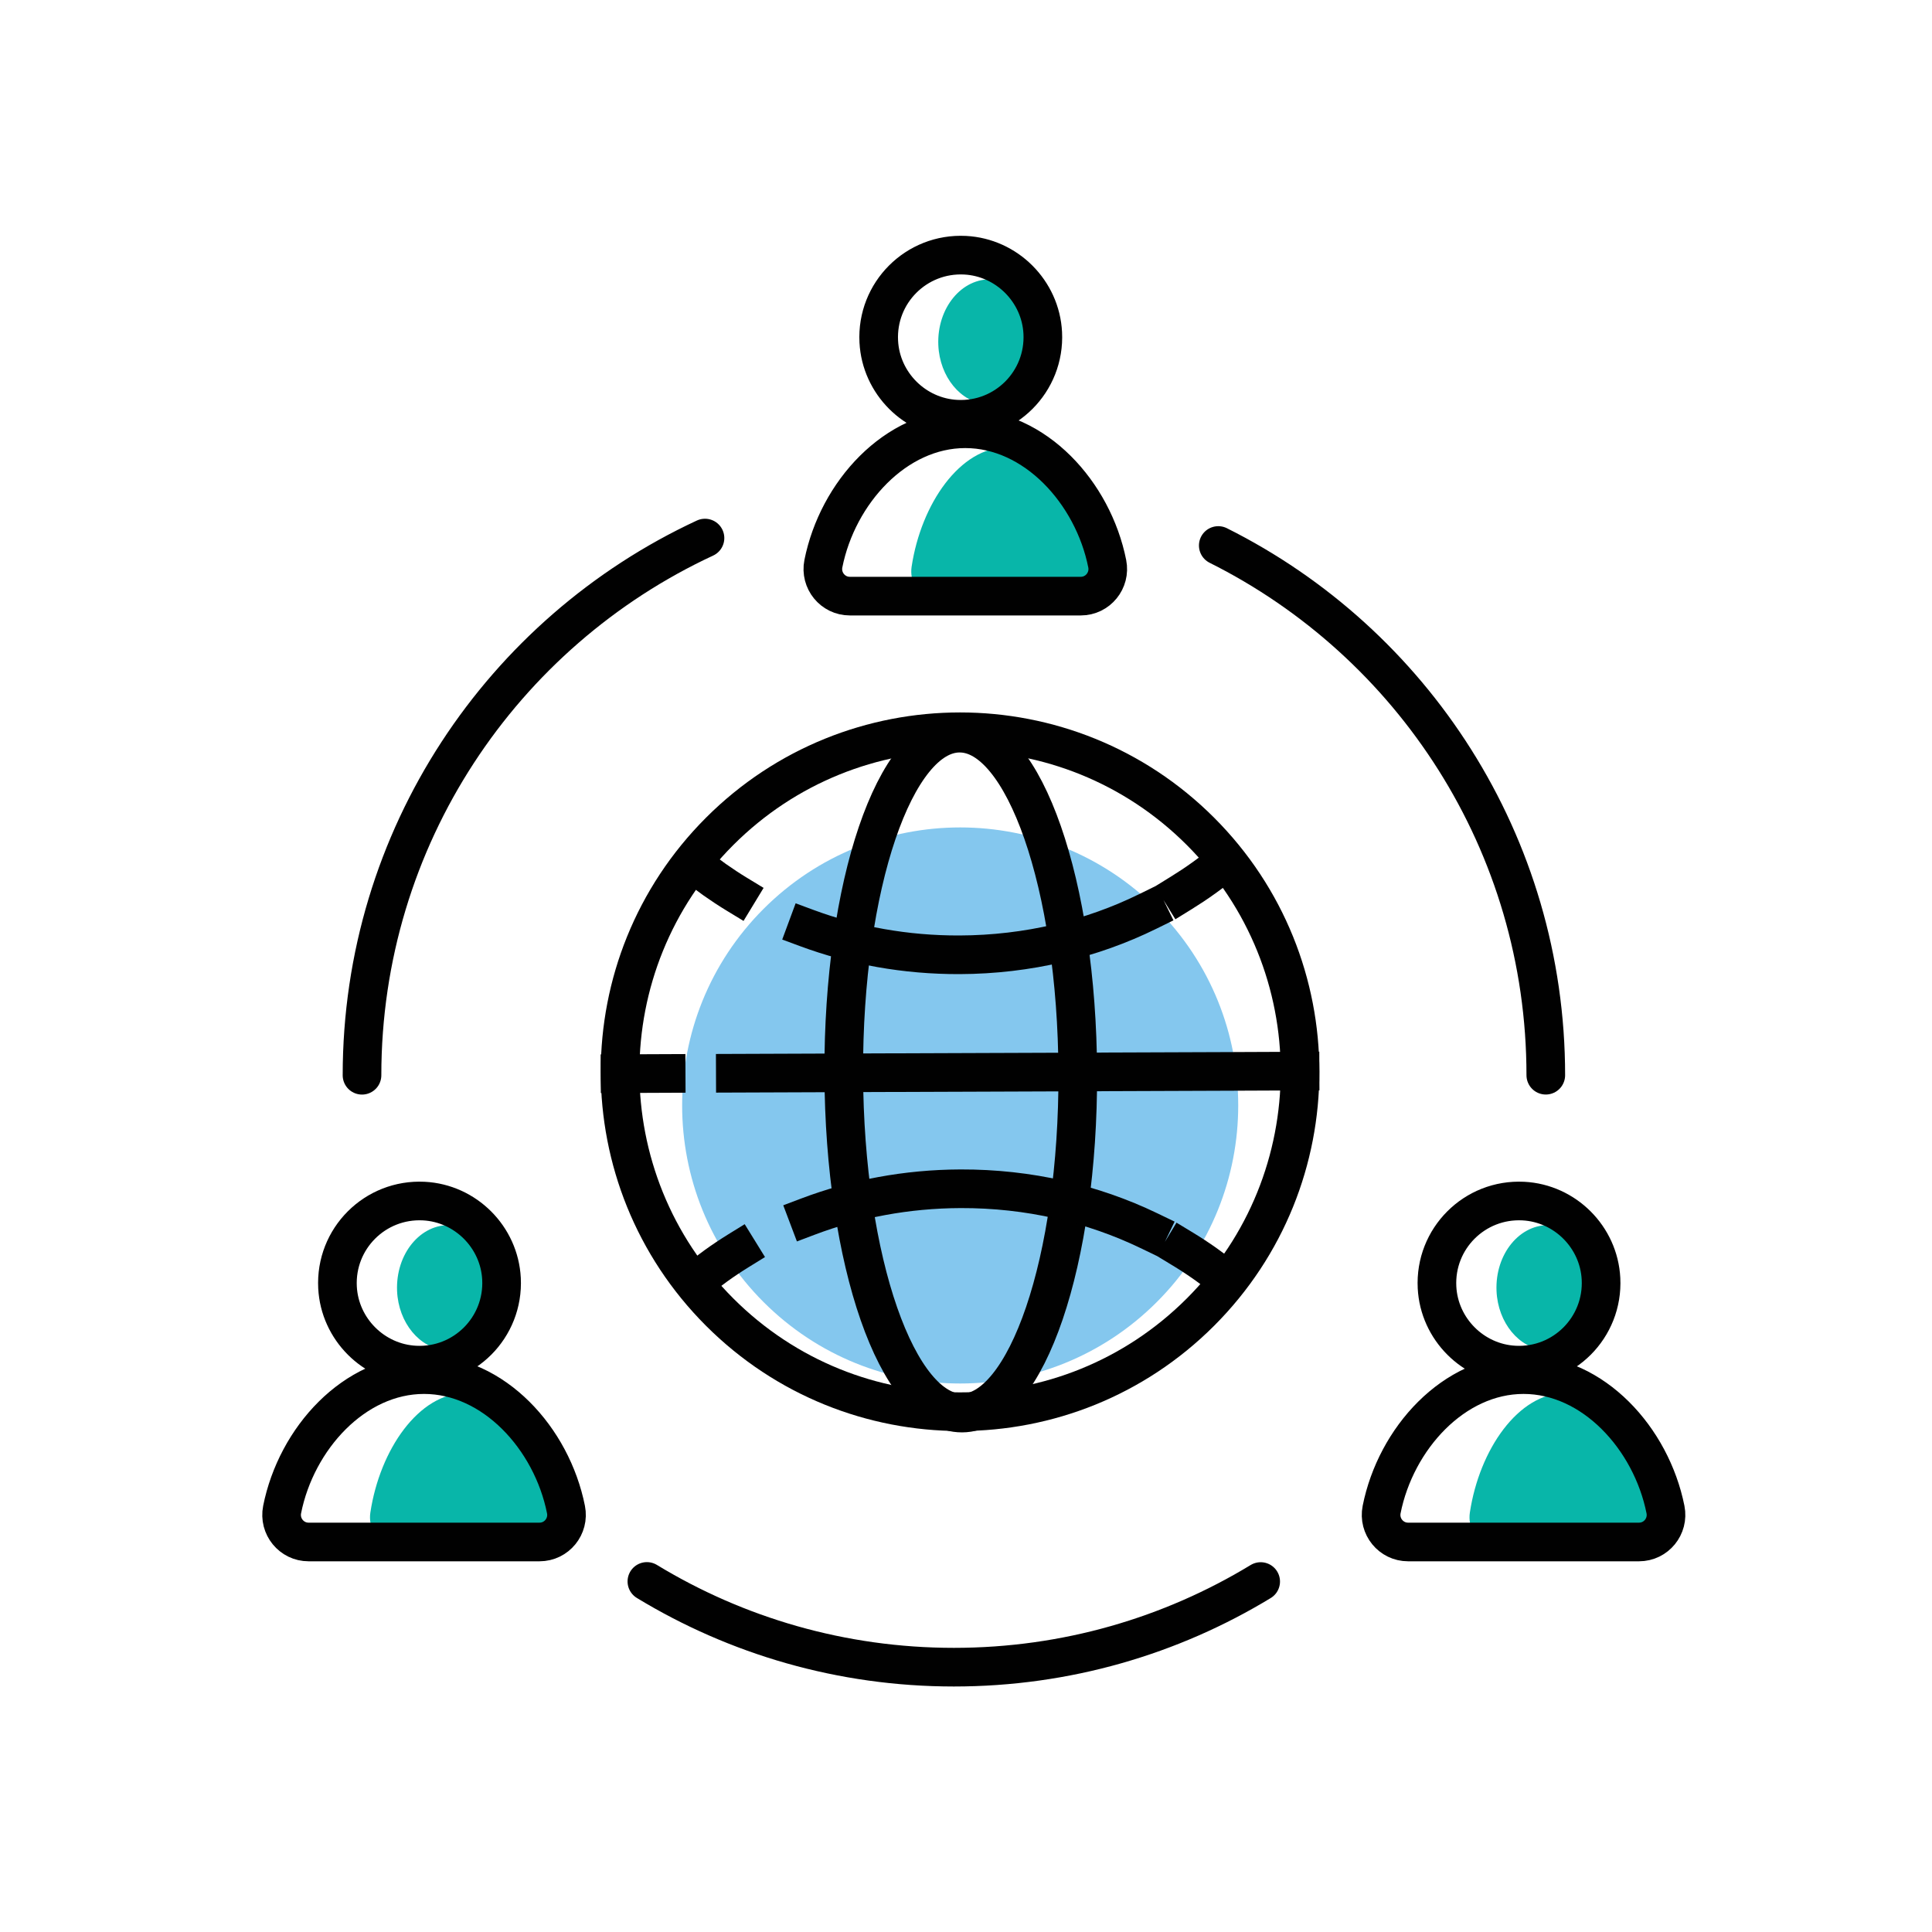
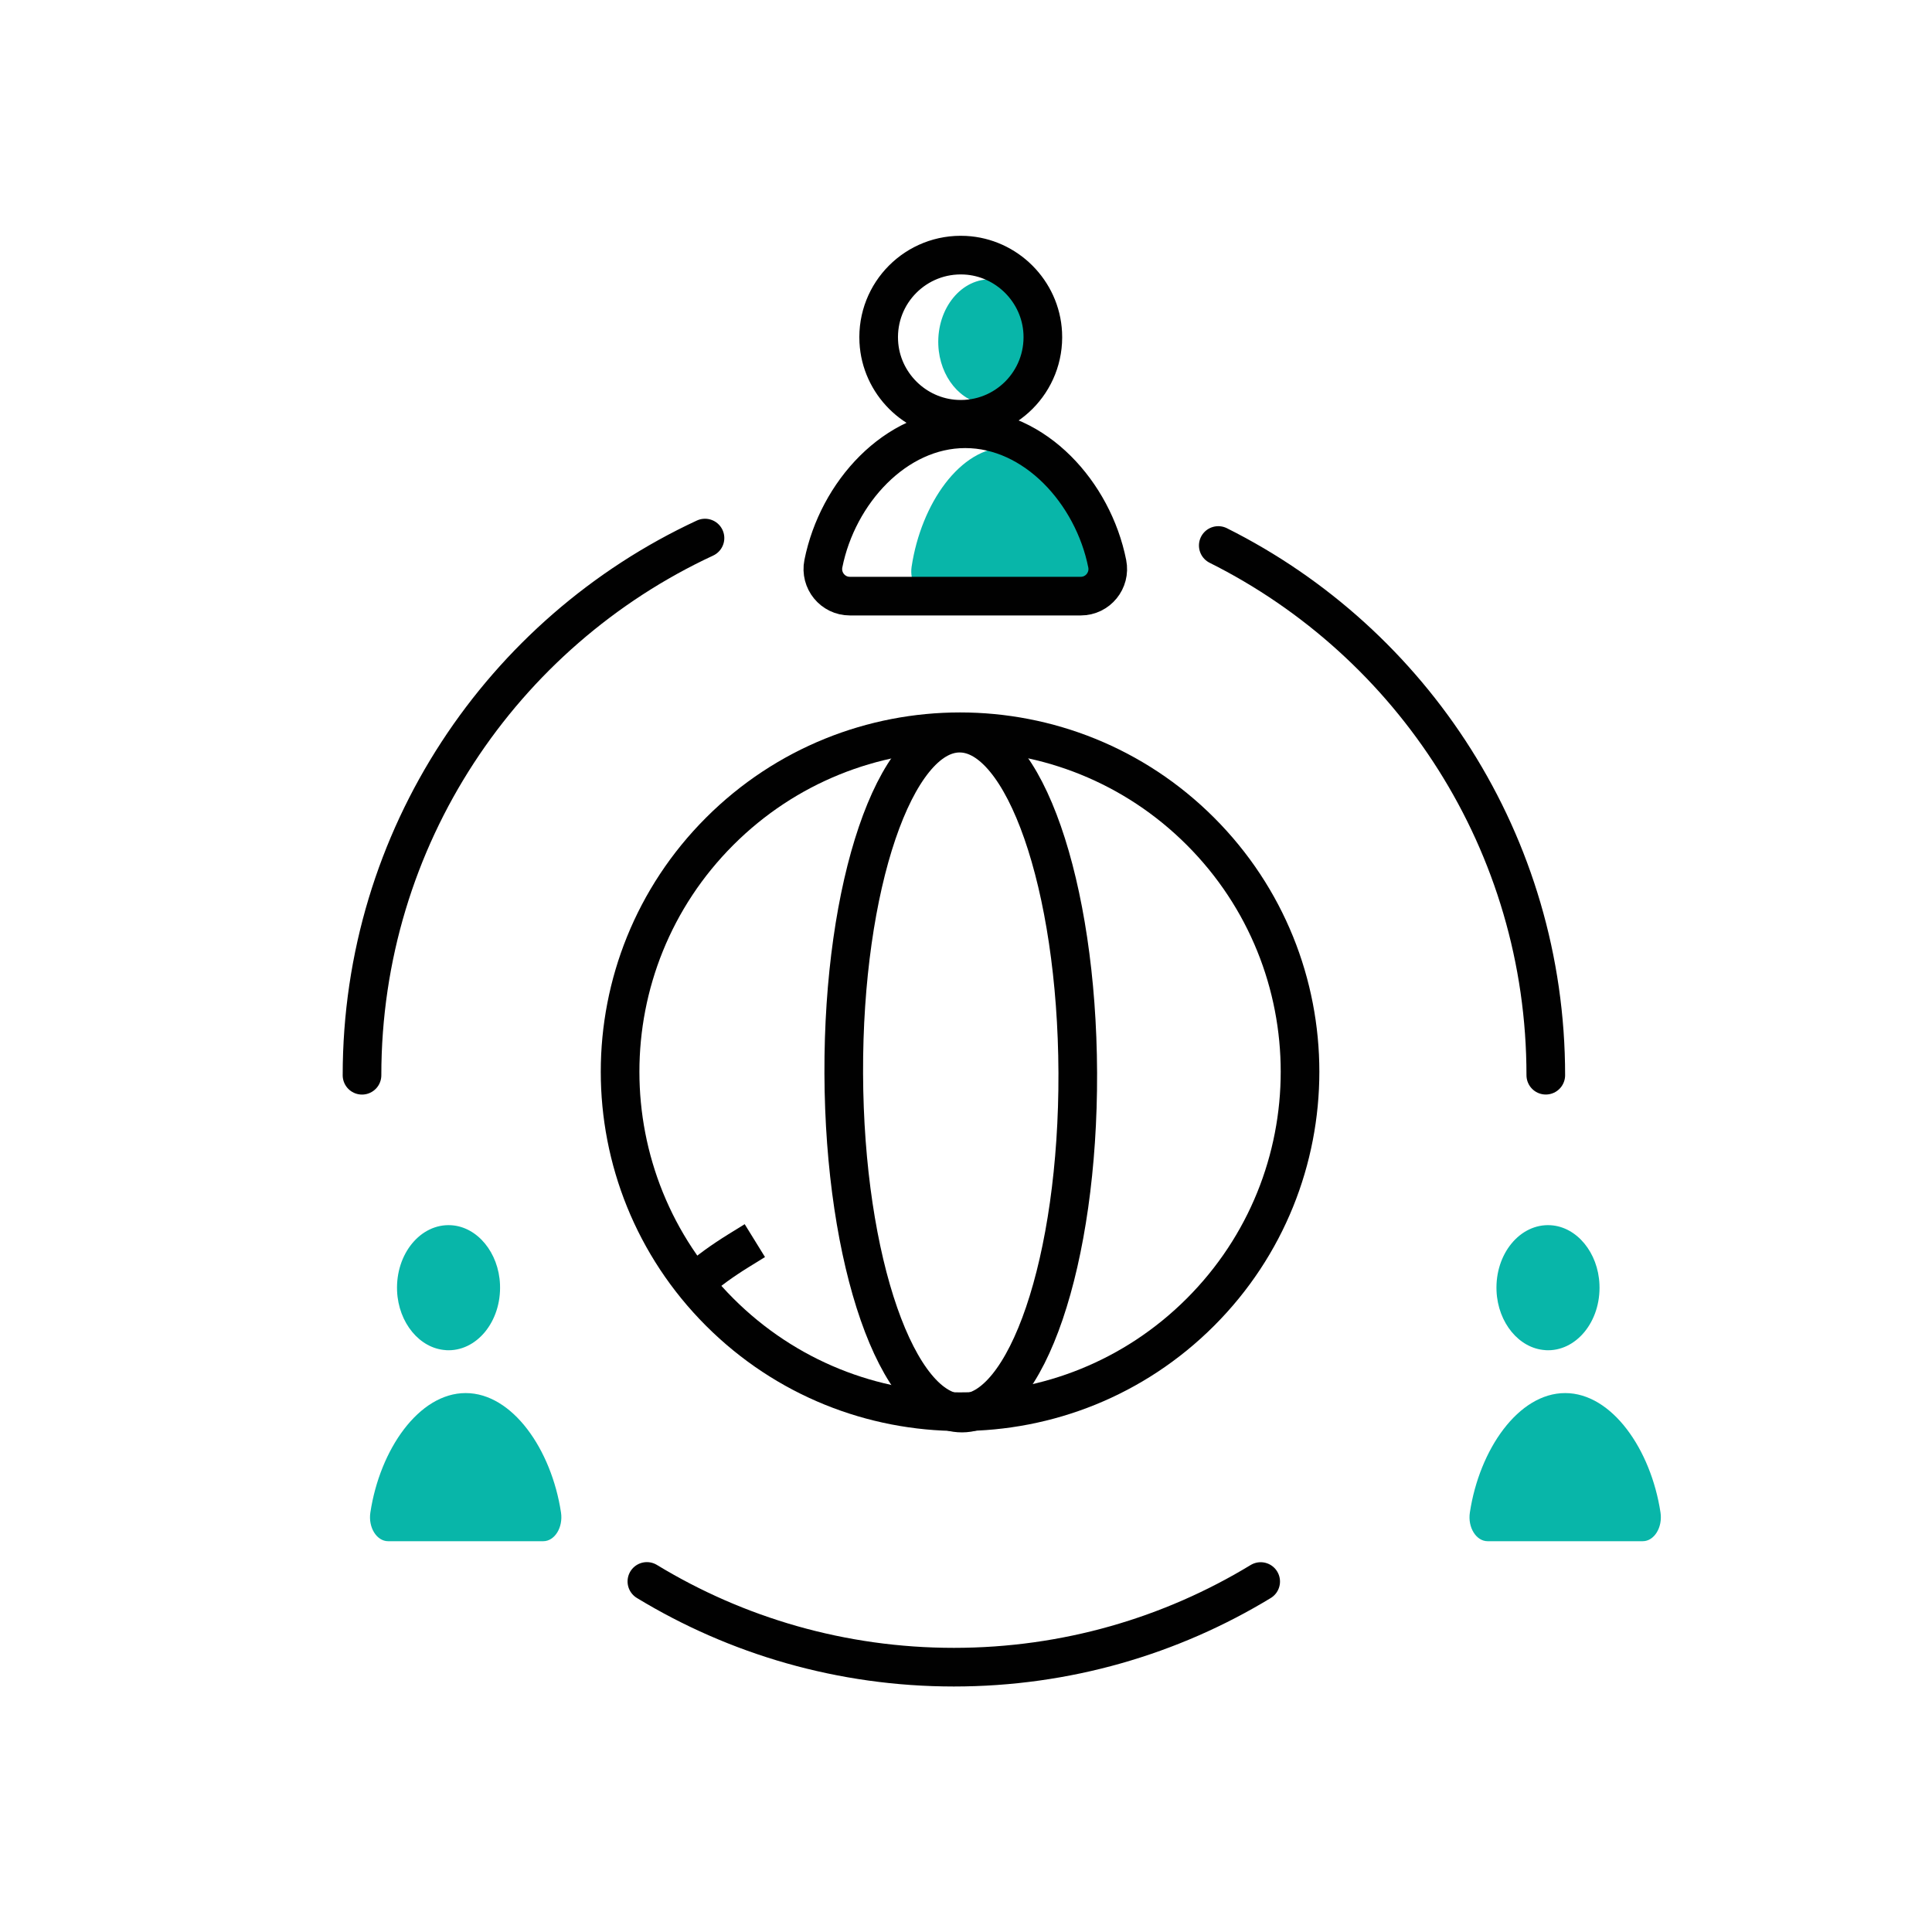
<svg xmlns="http://www.w3.org/2000/svg" id="Layer_1" viewBox="0.0 0.0 400.0 400.0" width="400.0" height="400.0">
  <defs>
    <style>.cls-2{fill:#08b6a9}.cls-4,.cls-6{fill:none;stroke:#010101;stroke-width:8px;stroke-miterlimit:10}.cls-4{stroke-linecap:square}</style>
  </defs>
  <path d="M74.95 222.62c0-49.27 29.08-91.75 71.01-111.22m115.05 216.04c-18.52 11.25-40.26 17.73-63.52 17.73s-45.03-6.49-63.56-17.75m118.3-214.48c40.21 20.1 67.81 61.67 67.81 109.67" style="stroke-linecap:round;stroke-miterlimit:10;fill:none;stroke:#010101;stroke-width:8px" />
  <path class="cls-2" d="M92.31 279.54c6.33.39 11.53-5.93 11.21-13.61-.27-6.58-4.68-11.93-10.1-12.26-6.33-.39-11.53 5.93-11.21 13.61.28 6.58 4.68 11.92 10.1 12.25Zm20.16 39.55c2.38 0 4.14-2.87 3.68-5.94-1.98-13.05-10.06-24.73-19.74-24.73s-17.76 11.68-19.73 24.73c-.47 3.07 1.3 5.94 3.68 5.94h32.11Z" />
-   <path class="cls-6" d="M85.98 282.62c10.08.51 18.36-7.78 17.85-17.86-.44-8.64-7.45-15.65-16.09-16.09-10.09-.51-18.38 7.78-17.86 17.87.44 8.63 7.46 15.65 16.1 16.08Zm25.72 36.63c3.54 0 6.17-3.24 5.48-6.71-2.94-14.75-14.98-27.94-29.39-27.94s-26.44 13.19-29.38 27.94c-.69 3.47 1.94 6.71 5.48 6.71h47.81Z" />
  <path class="cls-2" d="M204.37 83.72c6.33.38 11.53-5.93 11.21-13.61-.27-6.58-4.68-11.93-10.1-12.26-6.33-.39-11.54 5.93-11.21 13.61.28 6.58 4.68 11.92 10.1 12.25Zm20.16 39.55c2.38 0 4.14-2.87 3.68-5.94-1.98-13.06-10.06-24.73-19.74-24.73s-17.76 11.68-19.73 24.73c-.46 3.07 1.3 5.94 3.68 5.94h32.11Z" />
  <path class="cls-6" d="M198.04 86.79c10.08.51 18.36-7.78 17.85-17.86-.44-8.64-7.46-15.65-16.09-16.09-10.09-.51-18.38 7.78-17.86 17.87.44 8.64 7.46 15.65 16.1 16.08Zm25.72 36.63c3.54 0 6.17-3.24 5.48-6.71-2.94-14.74-14.98-27.94-29.39-27.94s-26.44 13.19-29.38 27.94c-.69 3.47 1.94 6.71 5.48 6.71h47.82Z" />
  <path class="cls-2" d="M319.95 279.54c6.33.39 11.53-5.93 11.2-13.61-.27-6.58-4.68-11.93-10.1-12.26-6.33-.39-11.54 5.93-11.21 13.61.28 6.58 4.68 11.92 10.11 12.25Zm20.16 39.55c2.38 0 4.14-2.87 3.68-5.94-1.98-13.05-10.06-24.73-19.74-24.73s-17.76 11.68-19.73 24.73c-.47 3.07 1.3 5.94 3.68 5.94h32.11Z" />
-   <path class="cls-6" d="M313.62 282.62c10.08.51 18.36-7.78 17.85-17.86-.44-8.64-7.45-15.65-16.09-16.09-10.09-.51-18.38 7.78-17.86 17.87.44 8.63 7.46 15.65 16.1 16.08Zm25.72 36.63c3.54 0 6.17-3.24 5.48-6.71-2.95-14.75-14.98-27.94-29.39-27.94s-26.44 13.19-29.38 27.94c-.69 3.47 1.94 6.71 5.48 6.71h47.82Z" />
-   <path d="M239.5 269.58c22.48-22.48 22.48-58.93 0-81.41s-58.93-22.48-81.41 0c-22.48 22.48-22.48 58.93 0 81.41 22.48 22.48 58.93 22.48 81.41 0Z" style="fill:#84c7ee" />
  <path d="M248.54 271.66c27.49-27.49 27.49-72.05 0-99.54-27.49-27.49-72.05-27.49-99.54 0s-27.49 72.05 0 99.54c27.49 27.49 72.05 27.49 99.54 0Z" style="stroke-linejoin:round;stroke-linecap:round;fill:none;stroke:#010101;stroke-width:8px" />
  <path class="cls-4" d="M199.18 292.56c13.38-.05 24.1-31.6 23.96-70.48-.15-38.87-11.11-70.35-24.49-70.29-13.38.05-24.1 31.6-23.96 70.48.14 38.87 11.11 70.35 24.49 70.29Zm-55.28-27.15c2.84-2.35 5.84-4.51 8.98-6.45" />
-   <path class="cls-4" d="M167.32 251.87c9.68-3.66 20.34-5.71 31.54-5.75 14.14-.05 27.43 3.1 38.99 8.67m7.08 3.84c3.15 1.91 6.17 4.05 9.03 6.38m-110.39-86.22c2.86 2.33 5.87 4.46 9.03 6.38m14.49 6.99c9.7 3.59 20.38 5.56 31.58 5.52 14.14-.05 27.41-3.3 38.93-8.96m7.05-3.9c3.14-1.94 6.14-4.09 8.98-6.45m-125.25 43.92 9.54-.04m14.32-.05 100.22-.37m7.16-.03 9.54-.04" />
</svg>